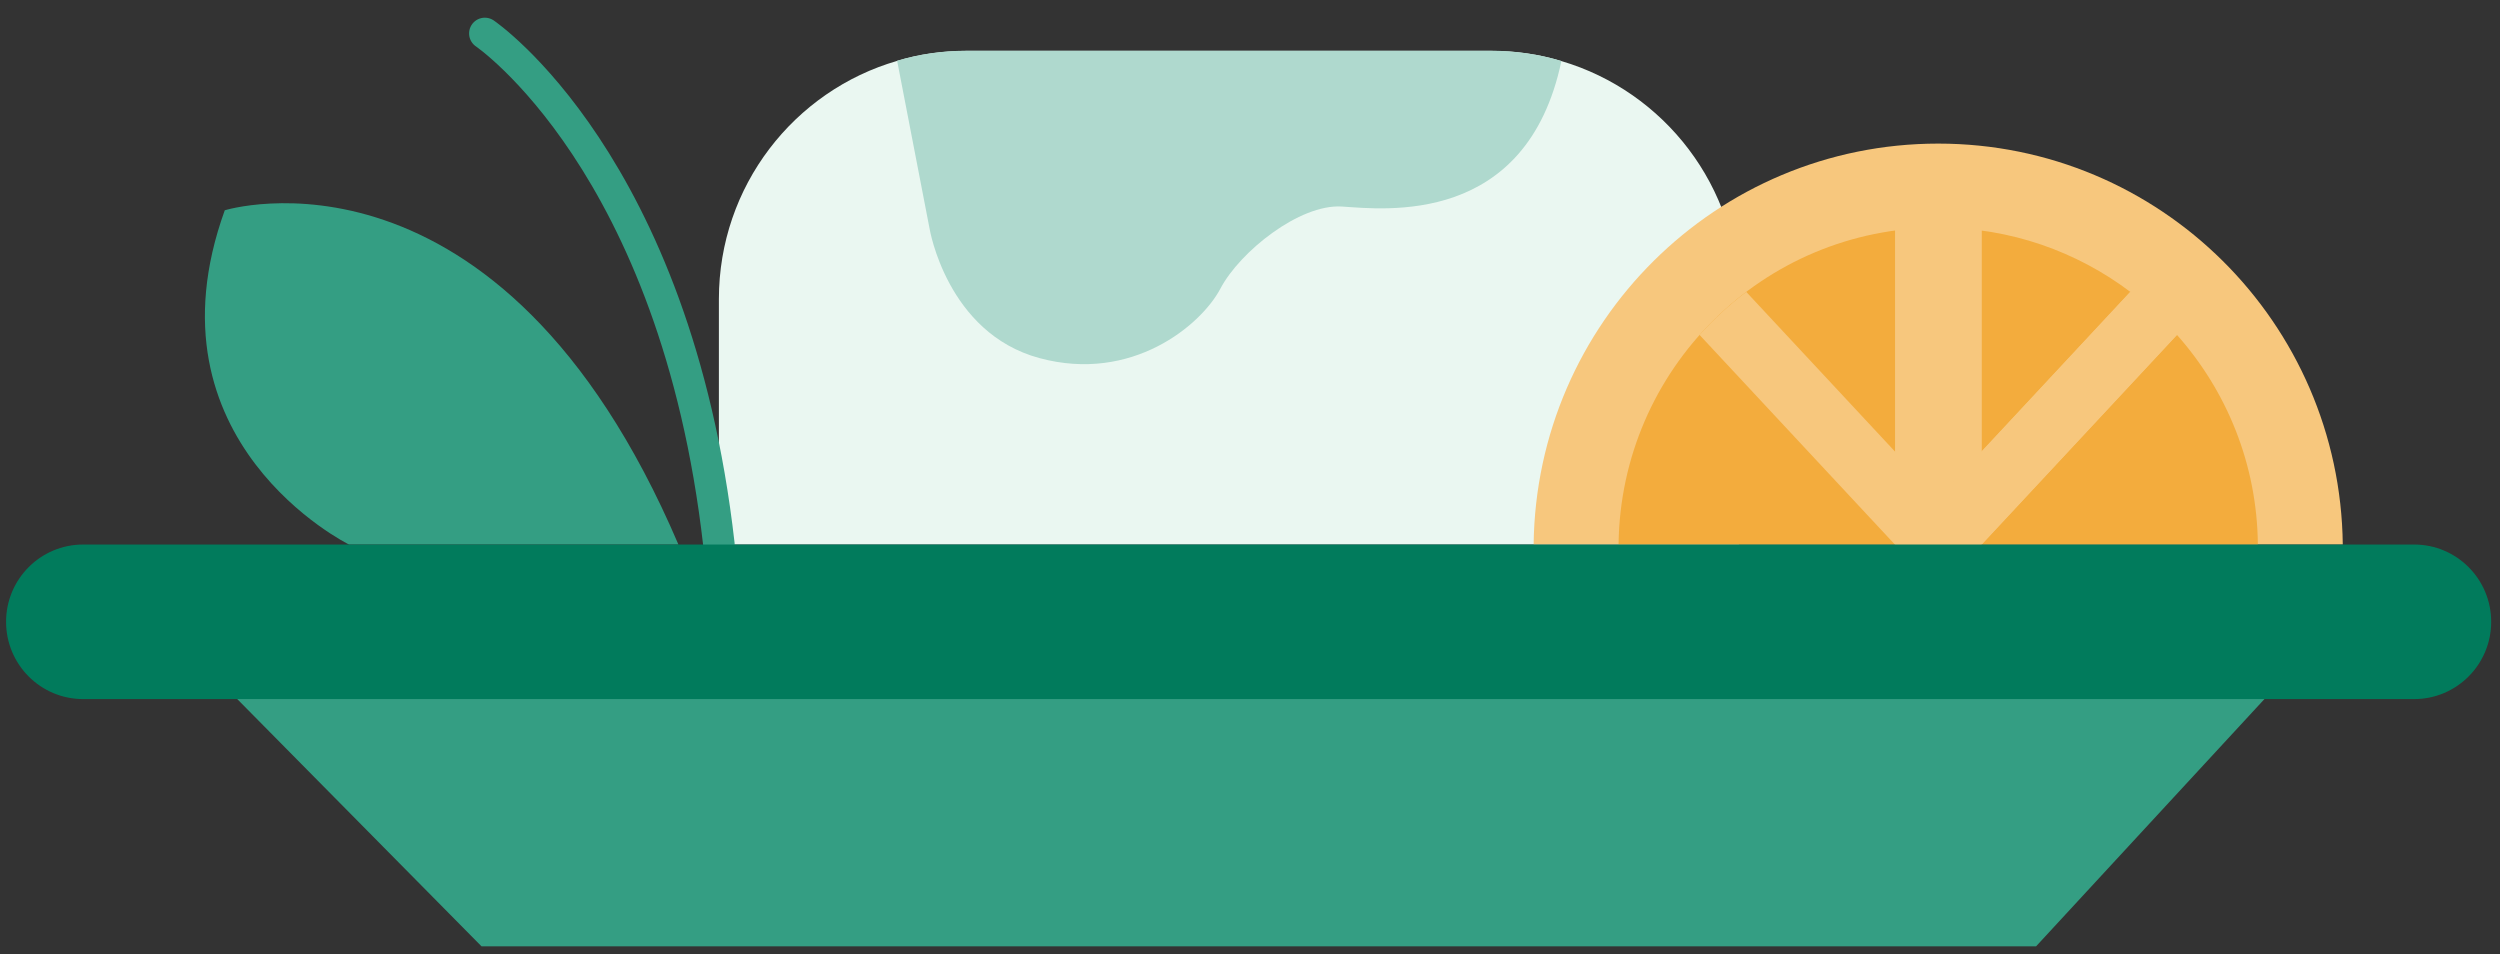
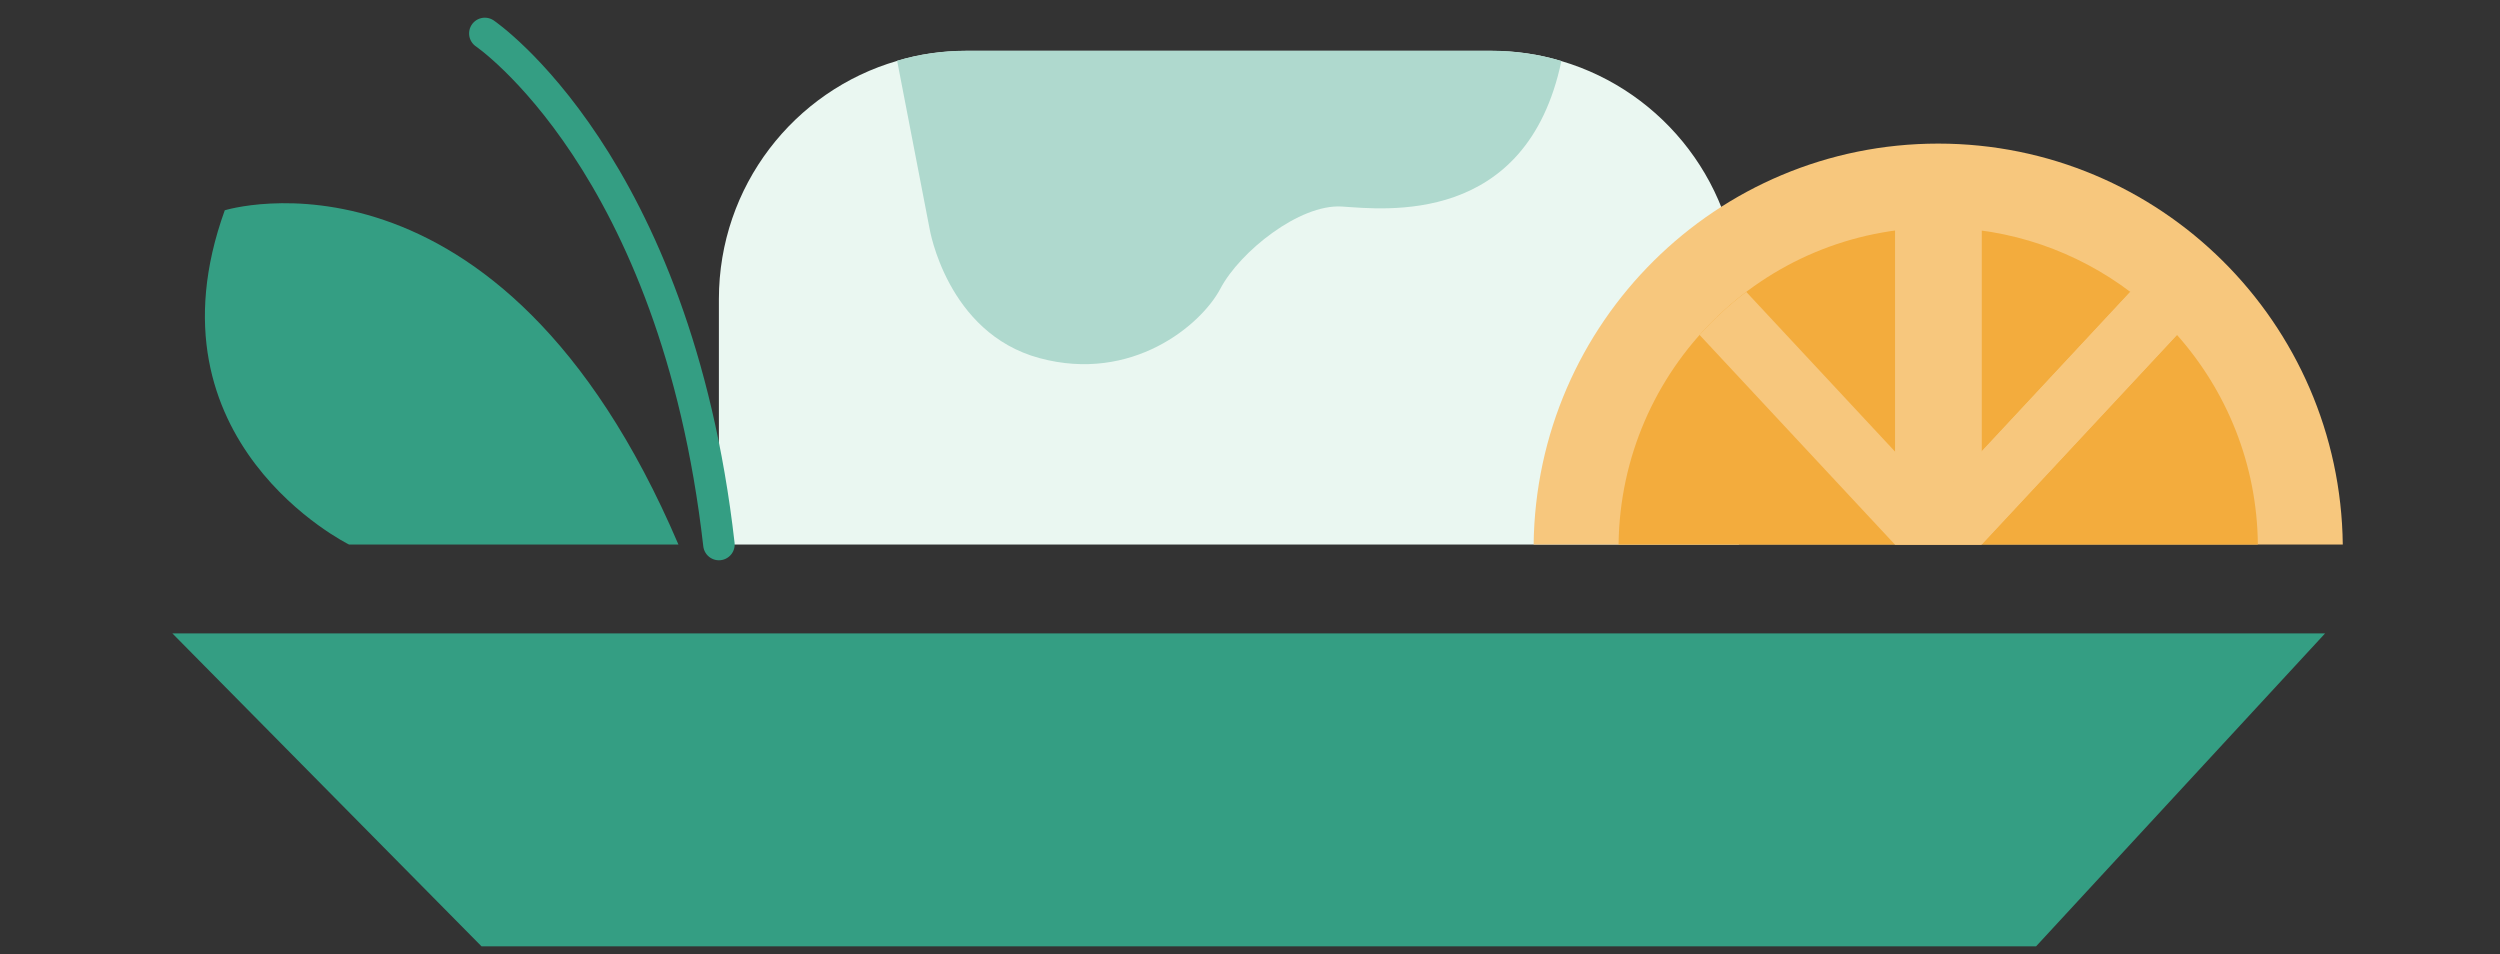
<svg xmlns="http://www.w3.org/2000/svg" width="241" height="92" viewBox="0 0 241 92" fill="none">
  <rect x="0" y="0" width="241" height="92" fill="#333333" stroke="none" />
  <g clip-path="url(#clip0_1173_4297)">
    <path d="M167.63 28.837V52.492H69.301V28.837C69.301 17.94 76.56 8.737 86.501 5.865C88.61 5.229 90.85 4.904 93.173 4.904H143.769C146.117 4.904 148.381 5.241 150.525 5.889C160.419 8.809 167.63 17.976 167.63 28.849V28.837Z" fill="#EAF7F1" />
    <path d="M224.139 61.059H16.616L46.418 91.226H196.277L224.139 61.059Z" fill="#349E83" />
    <path d="M225.844 52.492H147.842C148.093 31.107 165.462 13.843 186.843 13.843C208.224 13.843 225.592 31.107 225.844 52.492Z" fill="#F7C77D" />
    <path d="M205.368 28.141L182.682 52.493H156.03C156.222 35.59 169.949 21.941 186.85 21.941C193.798 21.941 200.206 24.248 205.368 28.141Z" fill="#F3AC3D" />
    <path d="M217.67 52.493H191.03L209.86 32.285C214.639 37.667 217.586 44.732 217.658 52.493H217.67Z" fill="#F3AC3D" />
    <path d="M46.738 3.223C46.738 3.223 65.125 15.705 69.305 52.493" stroke="#349E83" stroke-width="3.036" stroke-linecap="round" stroke-linejoin="round" />
    <path d="M33.646 52.493C33.646 52.493 13.595 42.617 21.668 20.271C21.668 20.271 48.128 12.077 65.4 52.493H33.646Z" fill="#349E83" />
    <path d="M191.043 19.994H182.683V52.48H191.043V19.994Z" fill="#F7C77D" />
    <path d="M209.855 32.285L191.025 52.492H182.664L205.351 28.14C206.98 29.365 208.489 30.759 209.855 32.285Z" fill="#F7C77D" />
    <path d="M163.836 32.285L182.666 52.492H191.026L168.34 28.14C166.711 29.365 165.201 30.759 163.836 32.285Z" fill="#F7C77D" />
-     <path d="M232.724 52.493H8.012C3.911 52.493 0.586 55.828 0.586 59.942C0.586 64.056 3.911 67.391 8.012 67.391H232.724C236.825 67.391 240.15 64.056 240.15 59.942C240.15 55.828 236.825 52.493 232.724 52.493Z" fill="#017B5C" />
    <path d="M150.519 5.878C147.165 21.845 133.438 20.175 129.353 19.91C125.269 19.658 119.519 24.271 117.651 27.816C115.794 31.348 109.11 36.934 100.198 34.52C91.275 32.105 89.61 22.037 89.61 22.037L86.483 5.854C88.592 5.217 90.832 4.893 93.155 4.893H143.751C146.099 4.893 148.363 5.229 150.507 5.878H150.519Z" fill="#AFD9CE" />
  </g>
  <defs>
    <clipPath id="clip0_1173_4297">
      <rect width="239.564" height="91.008" fill="white" transform="translate(0.586 0.219)" />
    </clipPath>
  </defs>
</svg>